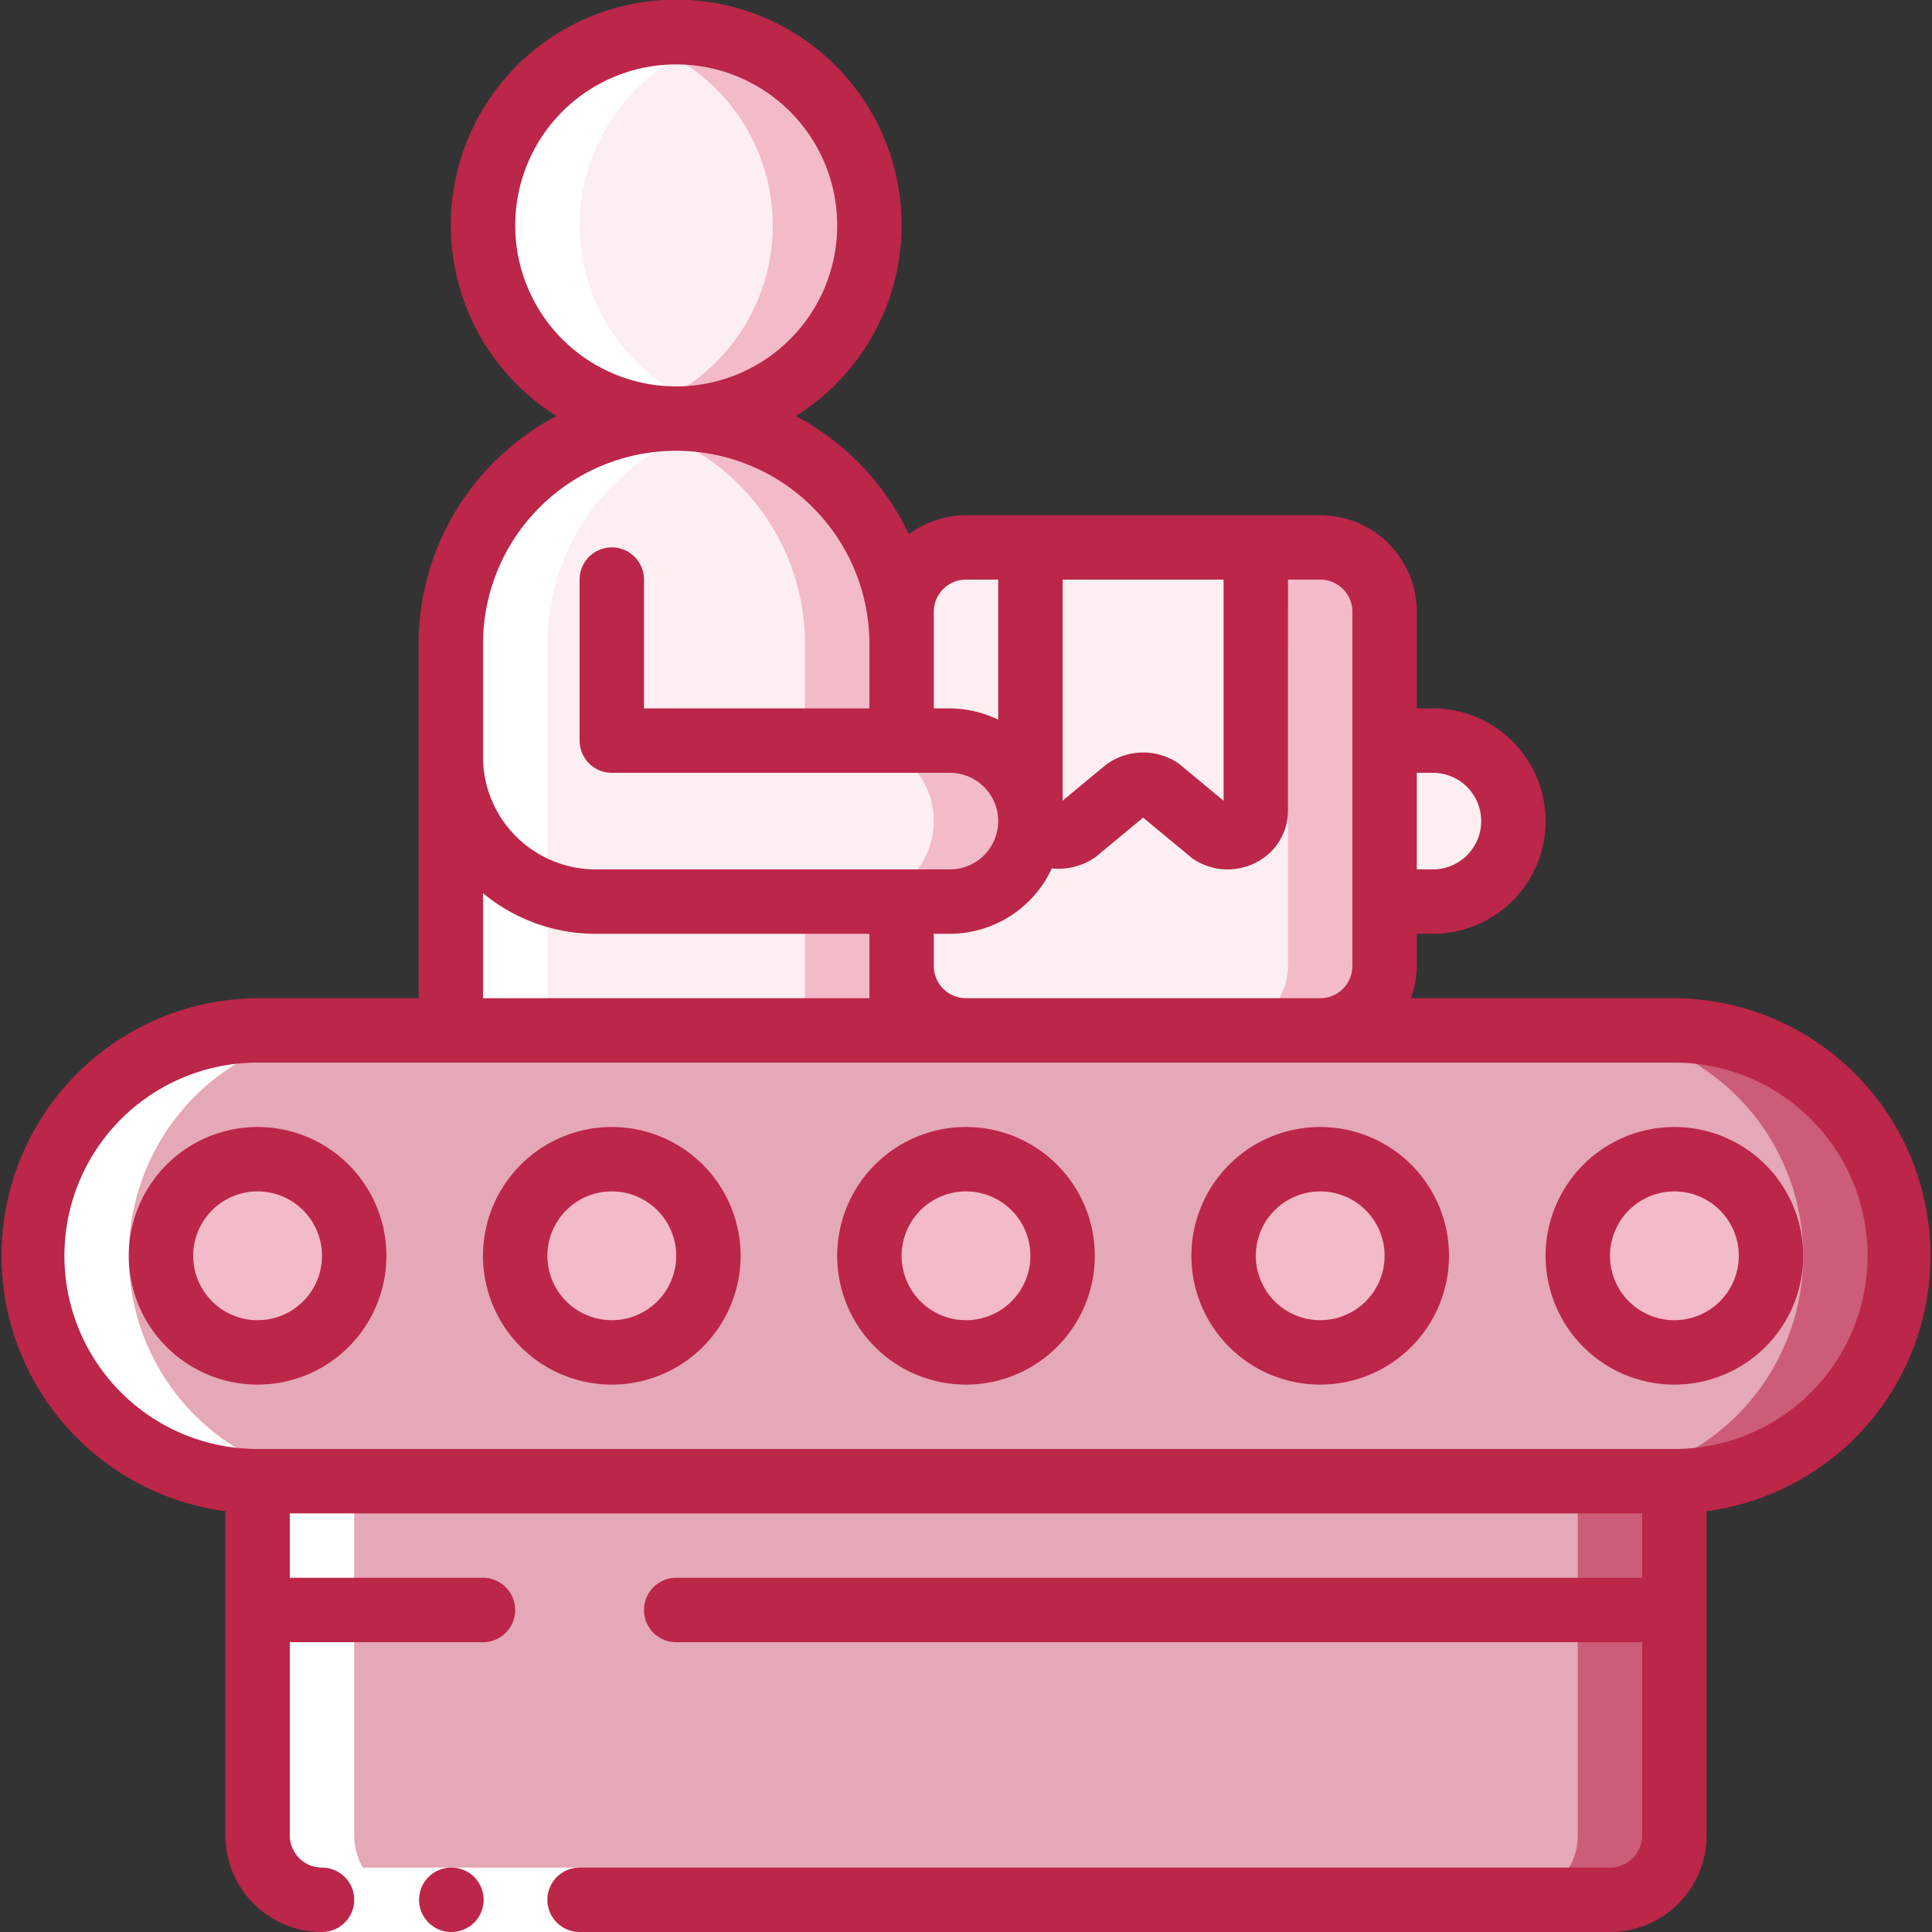
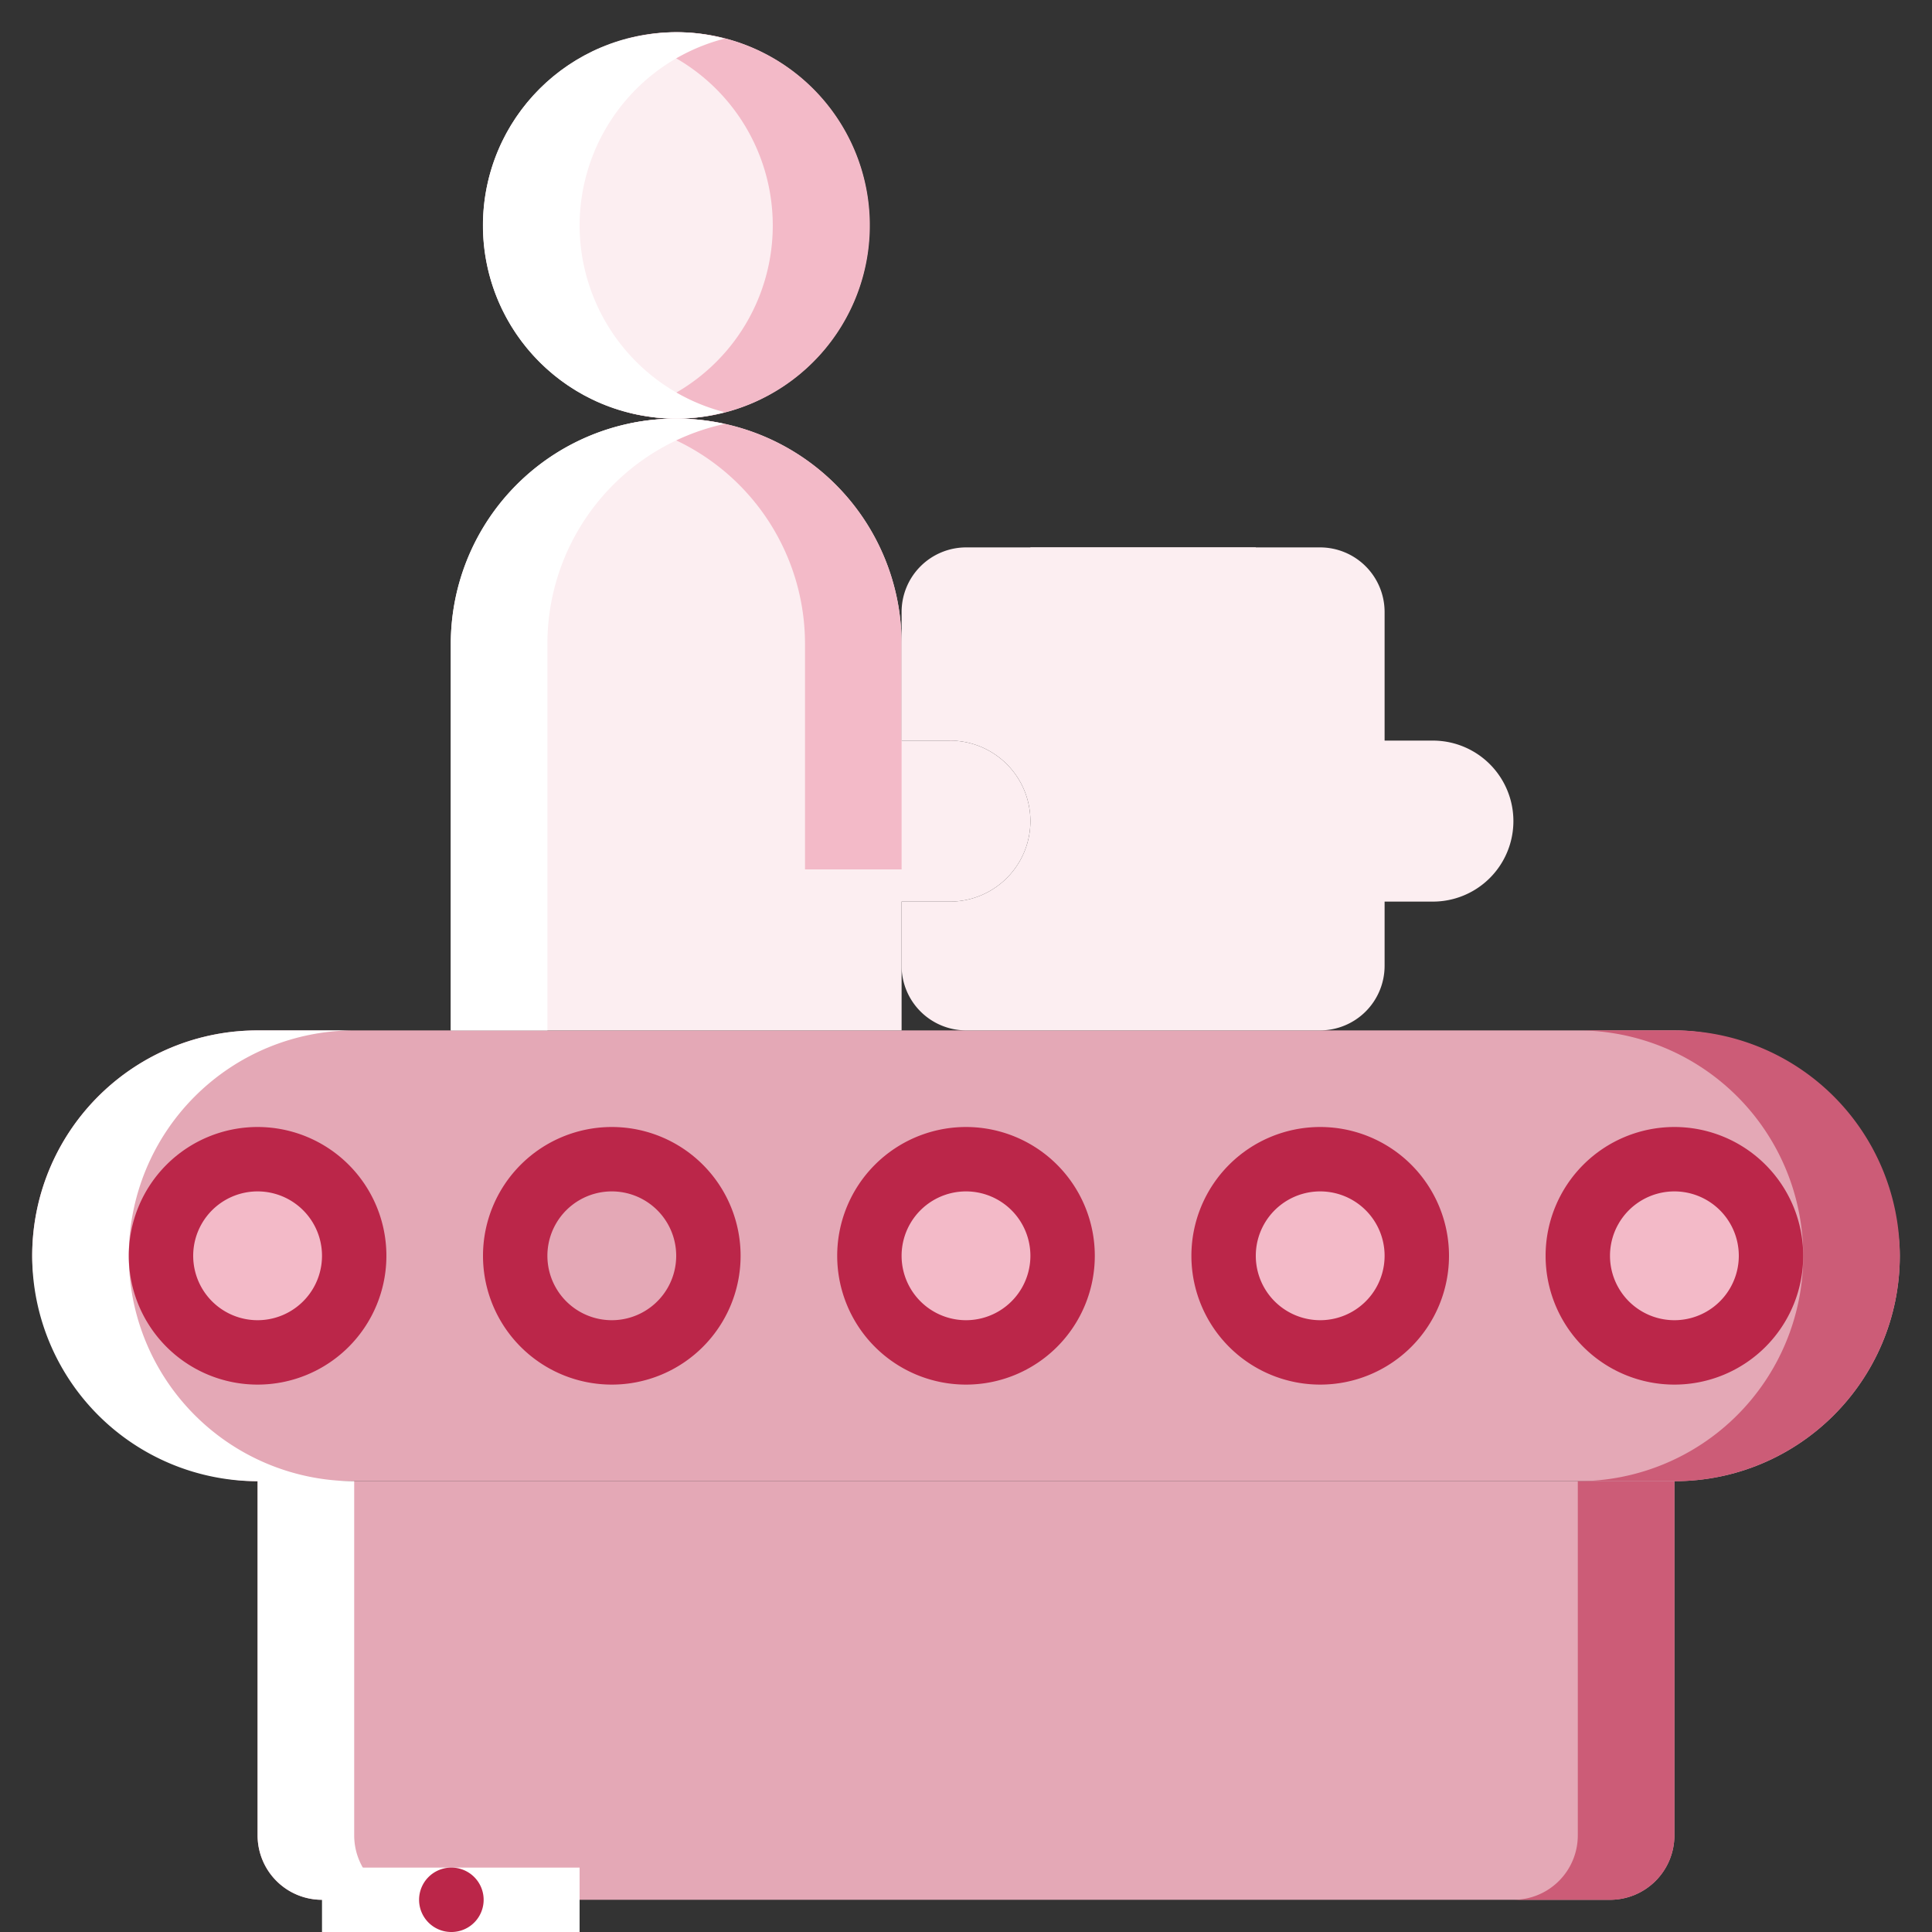
<svg xmlns="http://www.w3.org/2000/svg" version="1.1" width="512" height="512" x="0" y="0" viewBox="0 0 60 60" style="enable-background:new 0 0 512 512" xml:space="preserve" class="">
  <rect x="0" y="0" width="60" height="60" fill="#333333" stroke="none" />
  <g>
    <g fill="none" fill-rule="nonzero">
      <g transform="translate(1 1)">
        <rect width="58" height="14" y="31" fill="#e4a8b6" rx="7" data-original="#a4c2f7" class="" opacity="1" />
        <path fill="#cc5c77" d="M51 31h-3a7 7 0 0 1 0 14h3a7 7 0 0 0 0-14z" data-original="#7facfa" class="" opacity="1" />
        <g fill="#cad9fc">
          <circle cx="51" cy="38" r="3" fill="#f3bac8" data-original="#cad9fc" class="" opacity="1" />
          <circle cx="40" cy="38" r="3" fill="#f3bac8" data-original="#cad9fc" class="" opacity="1" />
          <circle cx="29" cy="38" r="3" fill="#f3bac8" data-original="#cad9fc" class="" opacity="1" />
-           <circle cx="18" cy="38" r="3" fill="#f3bac8" data-original="#cad9fc" class="" opacity="1" />
          <circle cx="7" cy="38" r="3" fill="#f3bac8" data-original="#cad9fc" class="" opacity="1" />
        </g>
        <circle cx="20" cy="6" r="6" fill="#fceef1" data-original="#e8edfc" class="" opacity="1" />
        <path fill="#f3bac8" d="M20 0c-.506.003-1.01.07-1.5.2a5.992 5.992 0 0 1 0 11.606A6 6 0 1 0 20 0z" data-original="#cad9fc" class="" opacity="1" />
        <path fill="#fceef1" d="M31 24.5a2.5 2.5 0 0 1-2.5 2.5H27v4H13V19a7 7 0 0 1 14 0v3h1.5a2.5 2.5 0 0 1 2.5 2.5z" data-original="#e8edfc" class="" opacity="1" />
-         <path fill="#f3bac8" d="M28.5 22H27v-3a6.99 6.99 0 0 0-8.5-6.835A6.993 6.993 0 0 1 24 19v3h1.5a2.5 2.5 0 1 1 0 5H24v4h3v-4h1.5a2.5 2.5 0 1 0 0-5z" data-original="#cad9fc" class="" opacity="1" />
+         <path fill="#f3bac8" d="M28.5 22H27v-3a6.99 6.99 0 0 0-8.5-6.835A6.993 6.993 0 0 1 24 19v3h1.5H24v4h3v-4h1.5a2.5 2.5 0 1 0 0-5z" data-original="#cad9fc" class="" opacity="1" />
        <path fill="#fceef1" d="M42 22h1.5a2.5 2.5 0 1 1 0 5H42zM42 18v11a2.006 2.006 0 0 1-2 2H29a2.006 2.006 0 0 1-2-2v-2h1.5a2.5 2.5 0 1 0 0-5H27v-4a2.006 2.006 0 0 1 2-2h11a2.006 2.006 0 0 1 2 2z" data-original="#e8edfc" class="" opacity="1" />
-         <path fill="#f3bac8" d="M40 16h-3a2.006 2.006 0 0 1 2 2v11a2.006 2.006 0 0 1-2 2h3a2.006 2.006 0 0 0 2-2V18a2.006 2.006 0 0 0-2-2z" data-original="#cad9fc" class="" opacity="1" />
        <path fill="#fceef1" d="M38 16v8.18a.881.881 0 0 1-1.4.655l-1.575-1.308a.925.925 0 0 0-1.05 0L32.4 24.835a.881.881 0 0 1-1.4-.655V16z" data-original="#e8edfc" class="" opacity="1" />
        <path fill="#e4a8b6" d="M7 45h44v11a2 2 0 0 1-2 2H9a2 2 0 0 1-2-2z" data-original="#a4c2f7" class="" opacity="1" />
        <path fill="#cc5c77" d="M48 45v11a2 2 0 0 1-2 2h3a2 2 0 0 0 2-2V45z" data-original="#7facfa" class="" opacity="1" />
      </g>
      <g fill="#fff">
        <path d="M18 7a6 6 0 0 1 4.5-5.8 5.7 5.7 0 0 0-2.239-.147c-.025 0-.05.008-.074.012a5.992 5.992 0 0 0 0 11.876c.024 0 .049.009.074.012A5.7 5.7 0 0 0 22.5 12.8 6 6 0 0 1 18 7z" fill="#ffffff" data-original="#ffffff" class="" />
        <path d="M17 20a6.99 6.99 0 0 1 5.5-6.834 6.843 6.843 0 0 0-2.264-.123h-.02A6.993 6.993 0 0 0 14 20v12h3zM8 57a2 2 0 0 0 2 2h3a2 2 0 0 1-2-2V46a7 7 0 0 1 0-14H8a7 7 0 0 0 0 14z" fill="#ffffff" data-original="#ffffff" class="" />
      </g>
      <path fill="#ffffff" d="M10 58h8v2h-8z" data-original="#ffffff" class="" />
      <g fill="#428dff">
-         <path d="M52 31h-8.184c.118-.32.18-.659.184-1v-1h.5a3.5 3.5 0 0 0 0-7H44v-3a3 3 0 0 0-3-3H30c-.64.002-1.261.21-1.773.593a8.044 8.044 0 0 0-3.511-3.672 7 7 0 1 0-7.432 0A8 8 0 0 0 13 20v11H8a8 8 0 0 0-1 15.931V57a3 3 0 0 0 3 3 1 1 0 0 0 0-2 1 1 0 0 1-1-1v-6h6a1 1 0 0 0 0-2H9v-2h42v2H21a1 1 0 0 0 0 2h30v6a1 1 0 0 1-1 1H18a1 1 0 0 0 0 2h32a3 3 0 0 0 3-3V46.931A8 8 0 0 0 52 31zm-7.5-7a1.5 1.5 0 0 1 0 3H44v-3zM42 19v11a1 1 0 0 1-1 1H30a1 1 0 0 1-1-1v-1h.5a3.5 3.5 0 0 0 3.166-2.031c.487.052.976-.078 1.373-.365l1.461-1.213 1.525 1.263c.587.411 1.354.46 1.989.128.602-.307.982-.924.986-1.6V18h1a1 1 0 0 1 1 1zm-9-1h5v6.868l-1.4-1.16a1.947 1.947 0 0 0-2.263.05L33 24.867zm-4 1a1 1 0 0 1 1-1h1v4.351A3.464 3.464 0 0 0 29.5 22H29zM16 7a5 5 0 1 1 10 0 5 5 0 0 1-10 0zm-1 13a6 6 0 1 1 12 0v2h-7v-4a1 1 0 0 0-2 0v5a1 1 0 0 0 1 1h10.5a1.5 1.5 0 0 1 0 3h-11a3.5 3.5 0 0 1-3.5-3.5zm0 7.739A5.477 5.477 0 0 0 18.5 29H27v2H15zM52 45H8a6 6 0 1 1 0-12h44a6 6 0 1 1 0 12z" fill="#bb2649" data-original="#428dff" class="" opacity="1" />
        <path d="M52 35a4 4 0 1 0 0 8 4 4 0 0 0 0-8zm0 6a2 2 0 1 1 0-4 2 2 0 0 1 0 4zM41 35a4 4 0 1 0 0 8 4 4 0 0 0 0-8zm0 6a2 2 0 1 1 0-4 2 2 0 0 1 0 4zM30 35a4 4 0 1 0 0 8 4 4 0 0 0 0-8zm0 6a2 2 0 1 1 0-4 2 2 0 0 1 0 4zM19 35a4 4 0 1 0 0 8 4 4 0 0 0 0-8zm0 6a2 2 0 1 1 0-4 2 2 0 0 1 0 4zM8 35a4 4 0 1 0 0 8 4 4 0 0 0 0-8zm0 6a2 2 0 1 1 0-4 2 2 0 0 1 0 4zM14.02 60a1 1 0 0 1-.01-2h.01a1 1 0 0 1 0 2z" fill="#bb2649" data-original="#428dff" class="" opacity="1" />
      </g>
    </g>
  </g>
</svg>